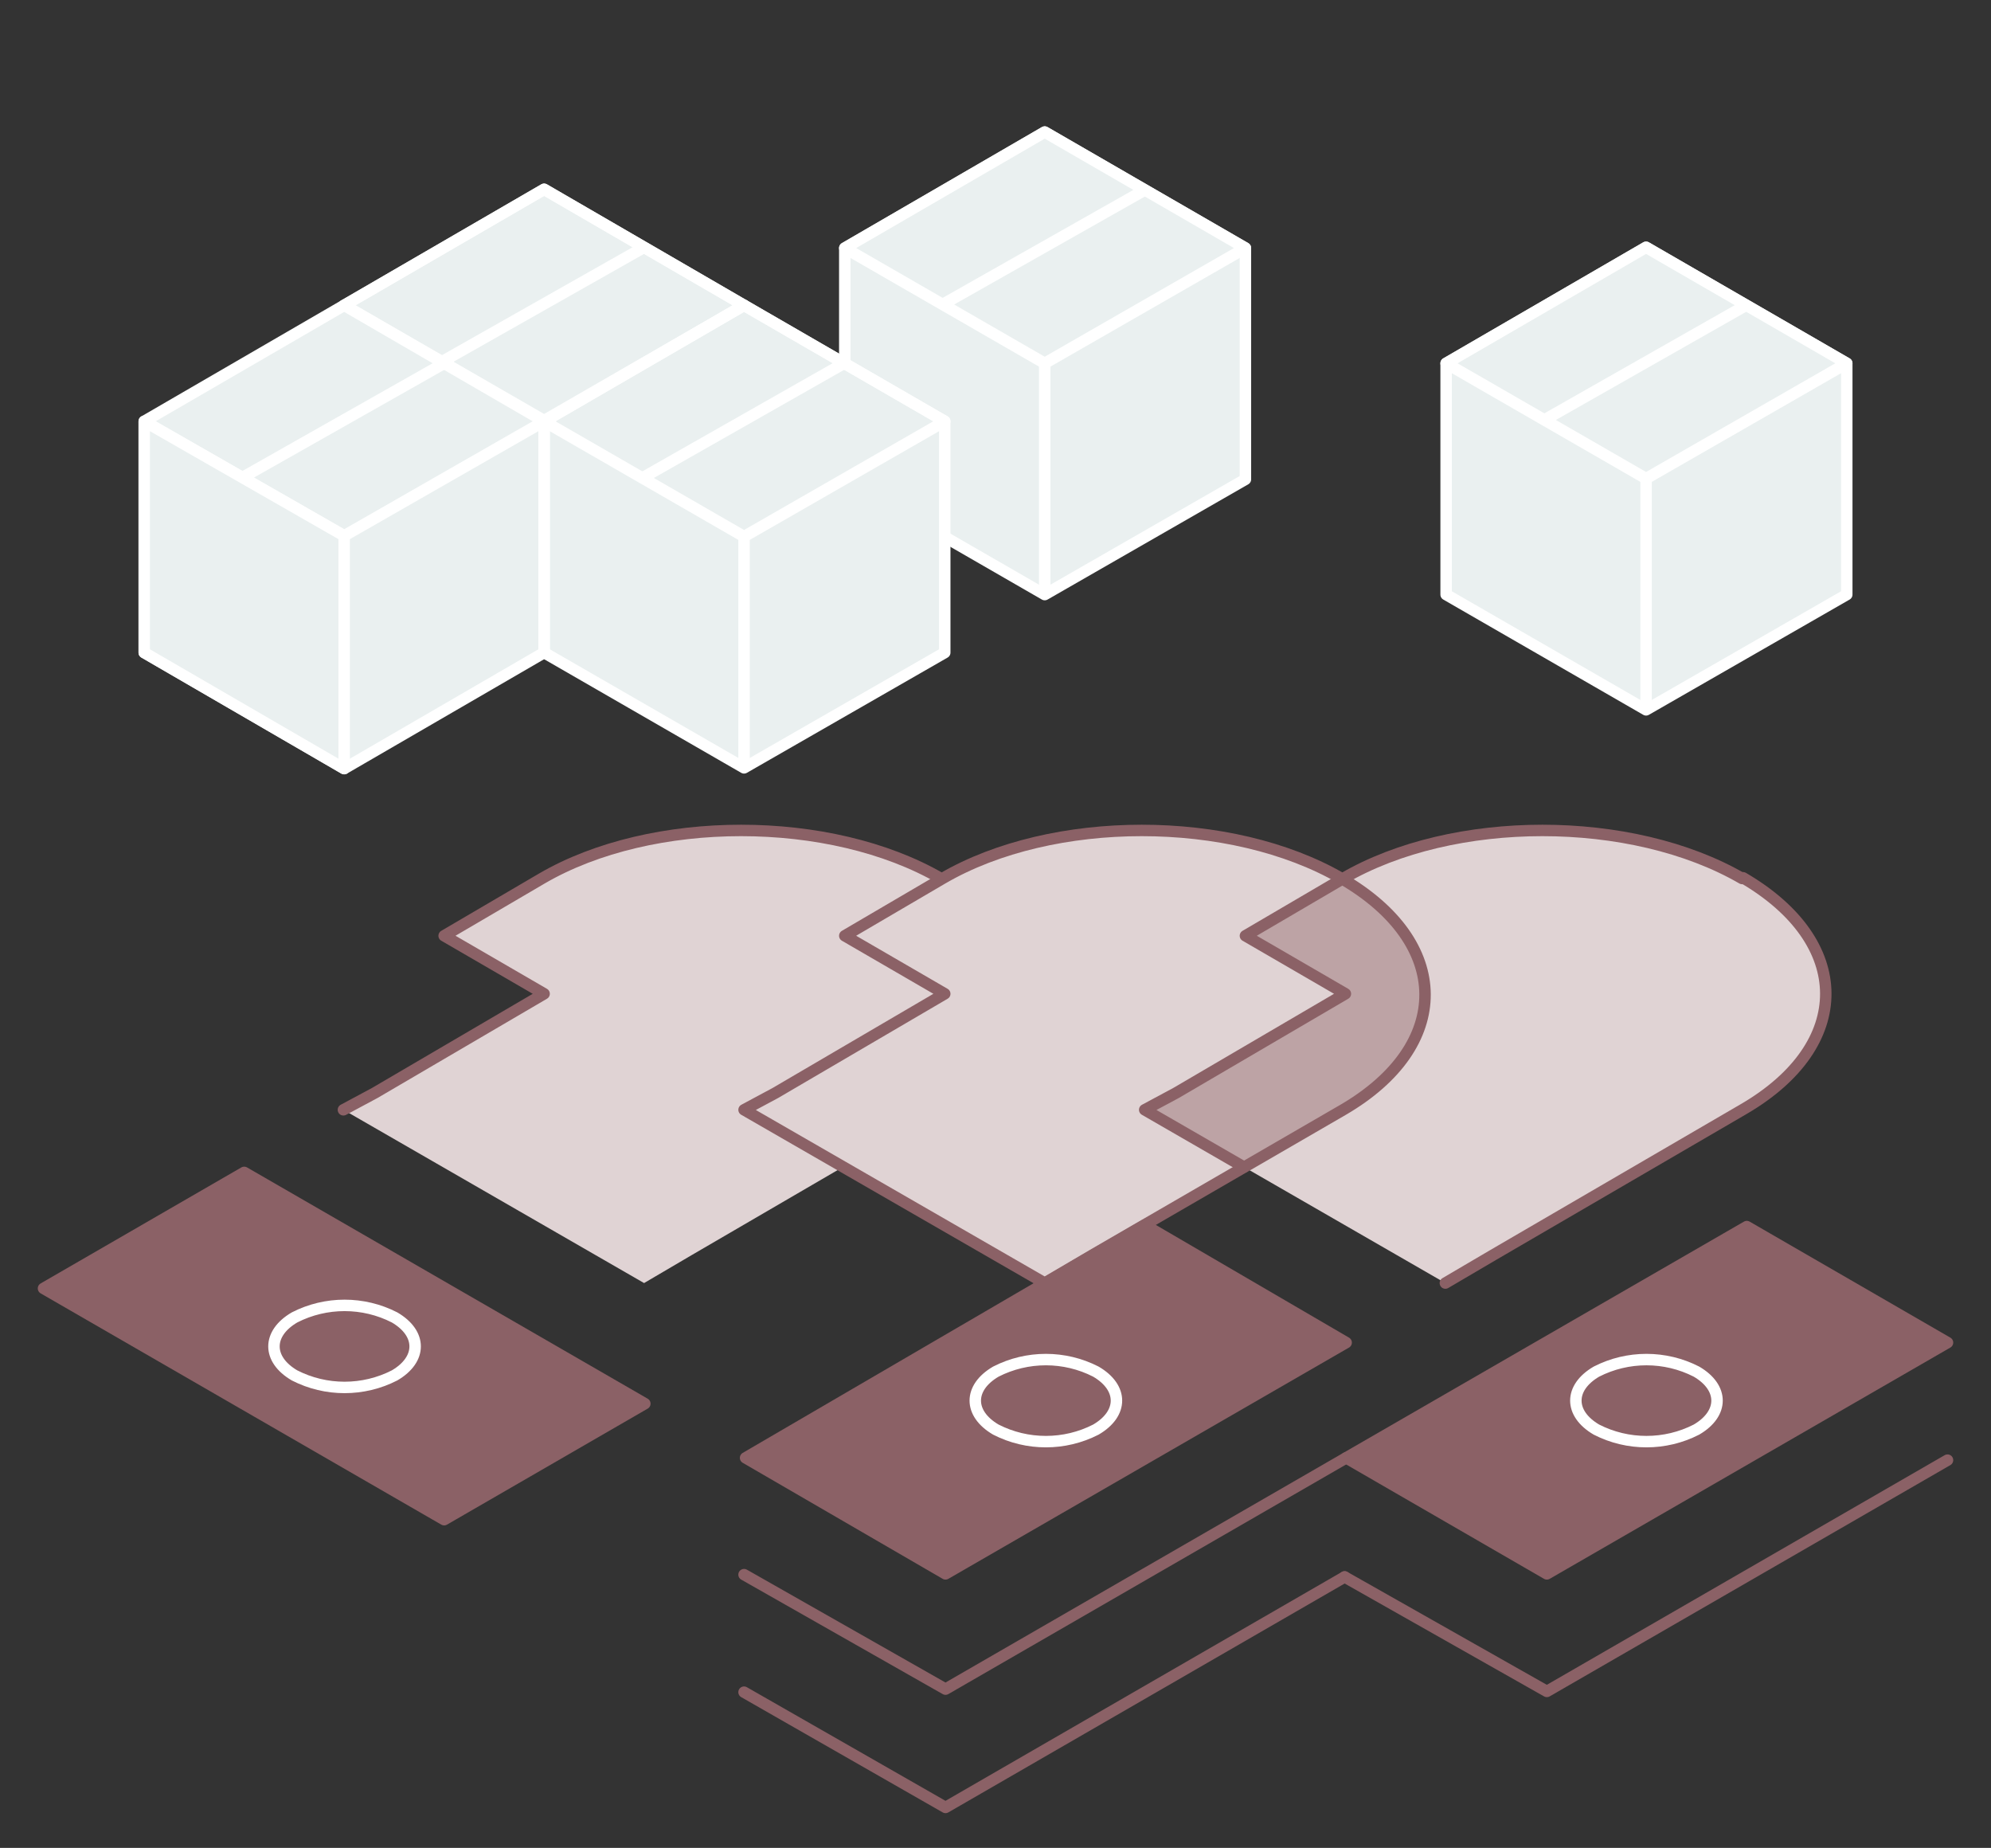
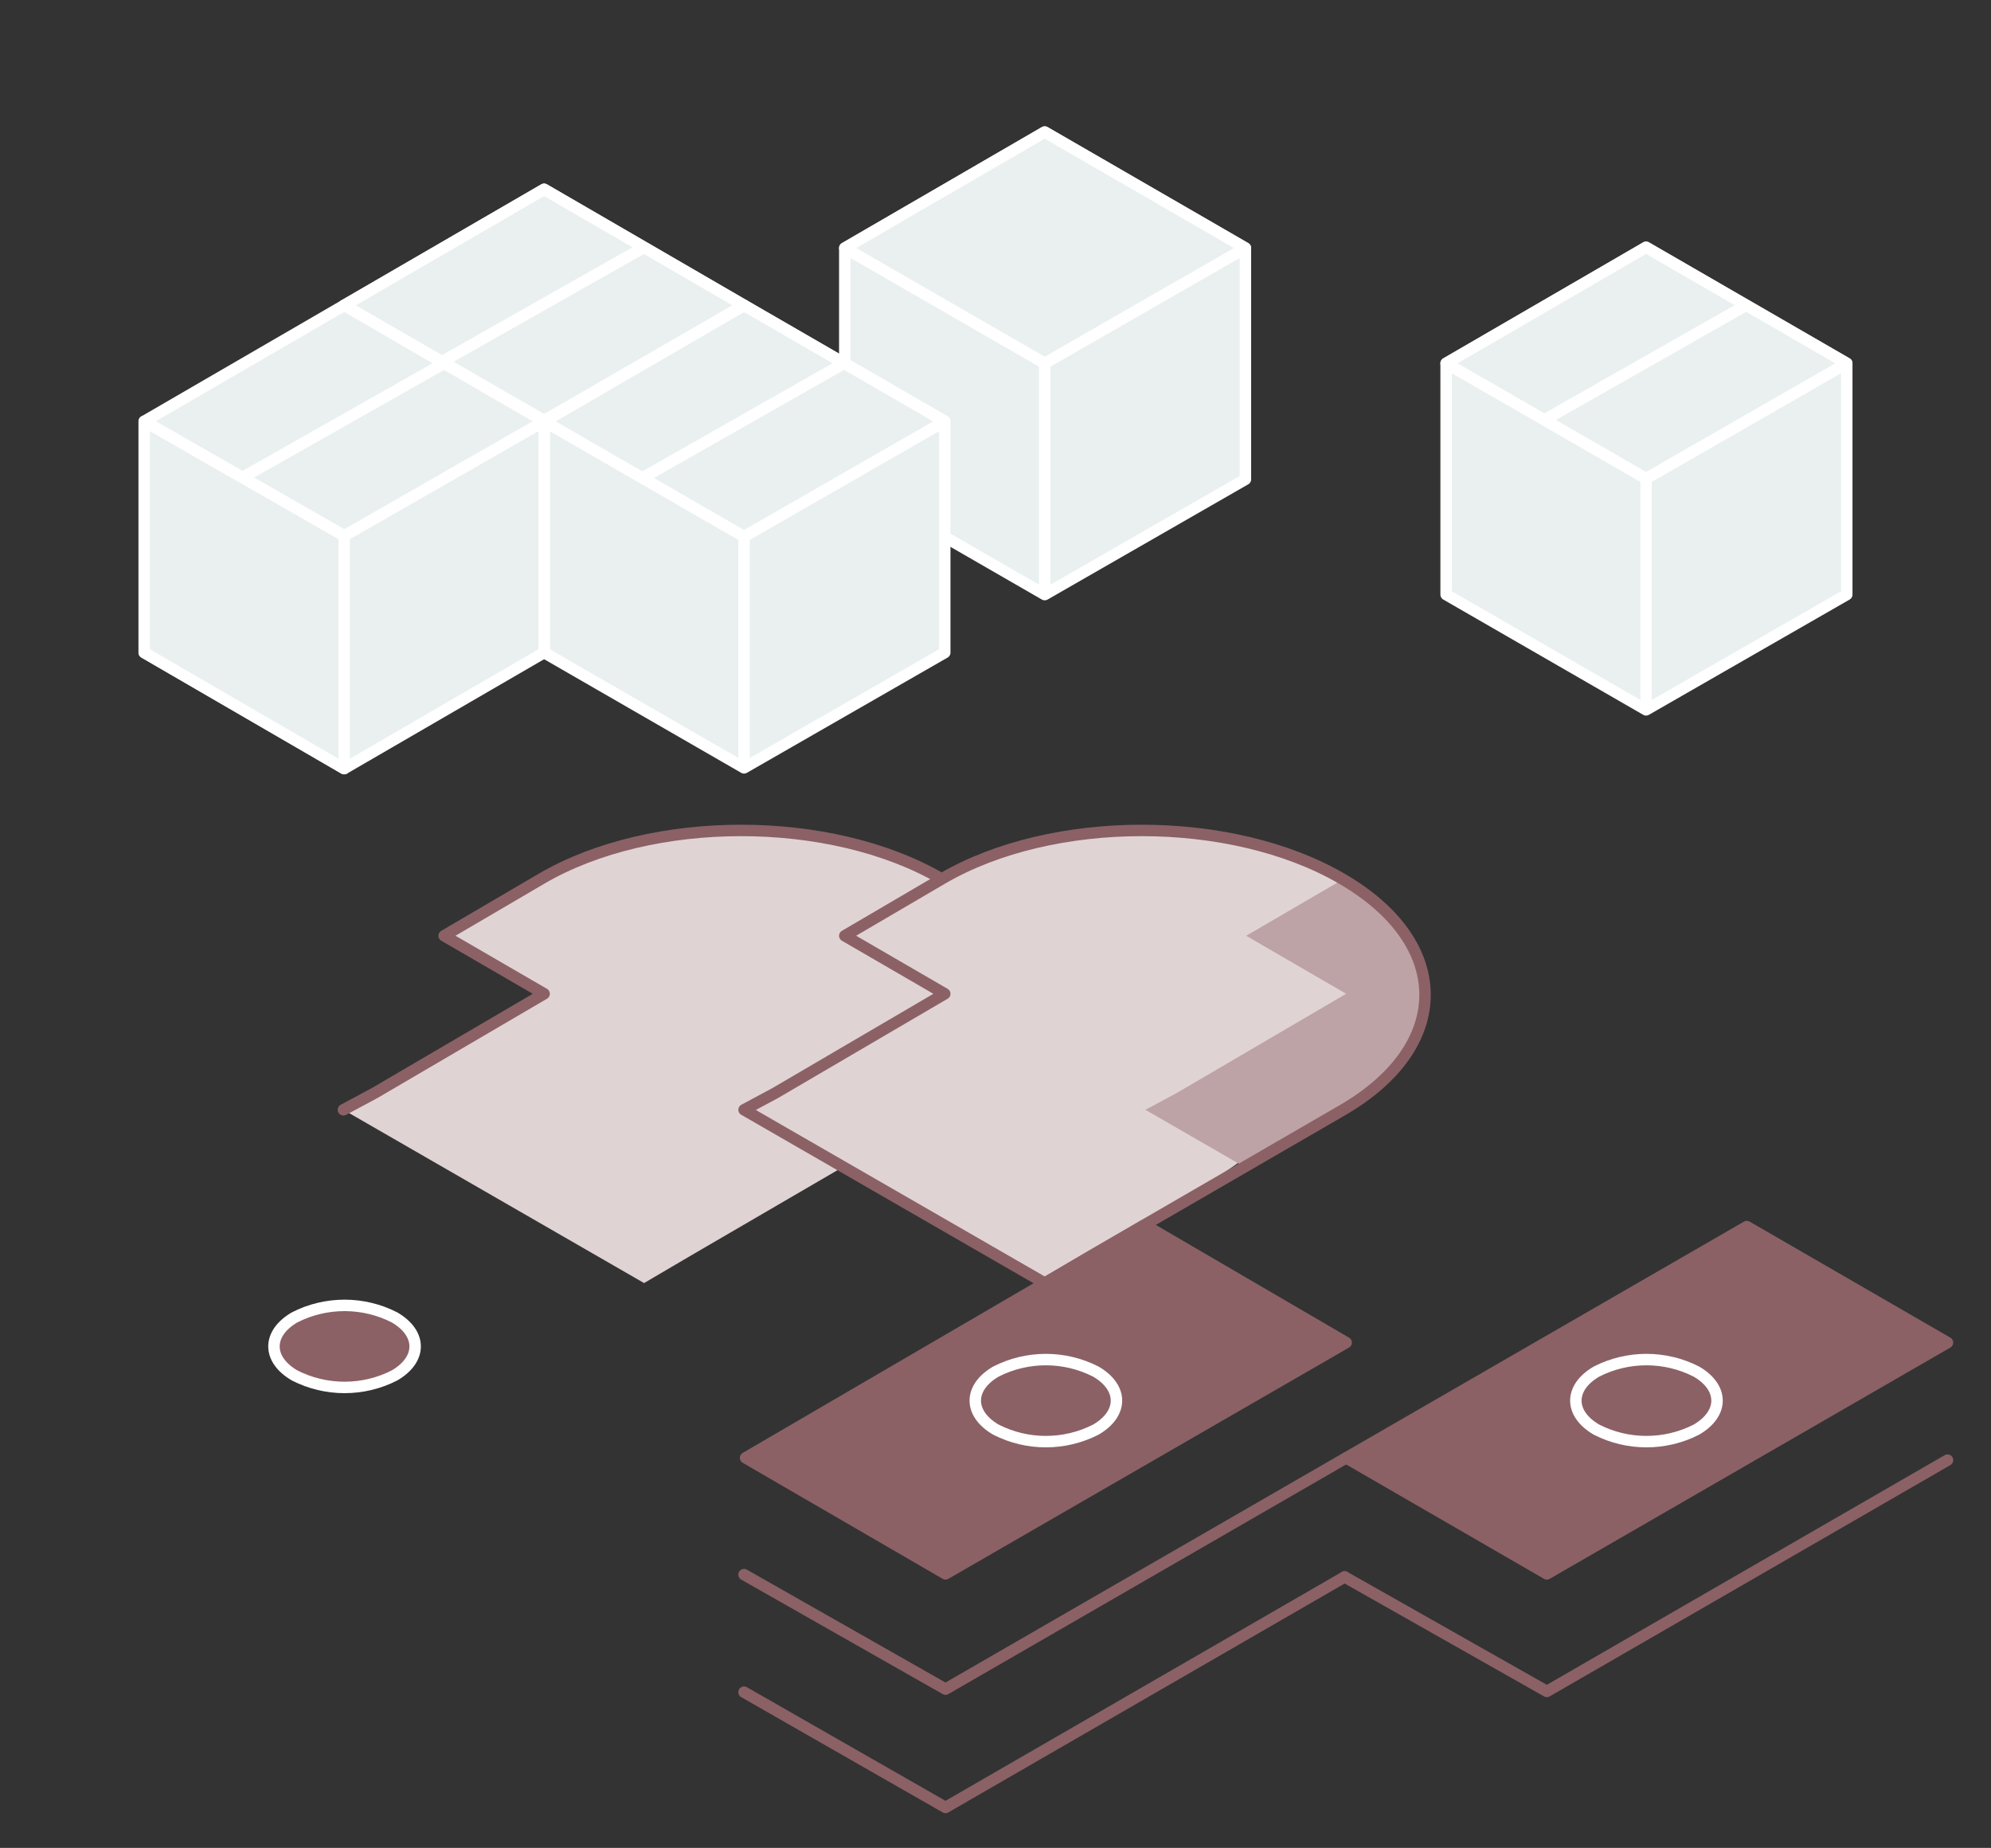
<svg xmlns="http://www.w3.org/2000/svg" version="1.1" id="Layer_1" x="0px" y="0px" viewBox="0 0 260.9 242.1" style="enable-background:new 0 0 260.9 242.1;" xml:space="preserve">
  <rect x="0" y="0" width="260.9" height="242.1" fill="#333333" stroke="none" />
  <style type="text/css">
	.st0{fill:#E0D3D4;}
	.st1{fill:#BDA3A5;}
	.st2{fill:#EAF0F0;stroke:#FFFFFF;stroke-width:1.5;stroke-linejoin:round;}
	.st3{fill:none;stroke:#FFFFFF;stroke-width:1.5;stroke-linejoin:round;}
	.st4{fill:none;stroke:#8B6166;stroke-width:1.5;stroke-linecap:round;stroke-linejoin:round;}
	.st5{fill:#8B6166;stroke:#8B6166;stroke-width:1.5;stroke-linejoin:round;}
	.st6{fill:#8B6166;stroke:#FFFFFF;stroke-width:1.5;stroke-linecap:round;stroke-linejoin:round;}
</style>
  <title>pib-13</title>
  <g>
-     <path class="st0" d="M228.3,115.1c-14.5-8.4-37.9-8.4-52.3,0l-12.8,7.5l13.1,7.6l-22.2,13l-4.1,2.2l39.4,22.7l6.3-3.7l32.8-19.1   c14.4-8.4,14.3-21.9-0.1-30.3" />
-   </g>
+     </g>
  <g>
-     <path class="st0" d="M175.8,115.1c-14.5-8.4-37.9-8.4-52.3,0l-12.8,7.5l13.1,7.6l-22.2,13l-4.1,2.2l39.4,22.7l6.3-3.7l32.8-19   C190.4,137,190.3,123.5,175.8,115.1" />
+     <path class="st0" d="M175.8,115.1c-14.5-8.4-37.9-8.4-52.3,0l-12.8,7.5l13.1,7.6l-22.2,13l-4.1,2.2l39.4,22.7l6.3-3.7C190.4,137,190.3,123.5,175.8,115.1" />
  </g>
  <g>
    <path class="st1" d="M176,145.4l-12.9,7.5l-13-7.5l4.1-2.2l22.2-13l-13.1-7.6l12.7-7.4C190.3,123.5,190.3,137,176,145.4z" />
  </g>
  <polygon class="st2" points="45.1,70.3 71.3,85.5 97.5,70.3 97.5,40 71.3,24.8 45.1,40 " />
  <polygon class="st3" points="97.5,40 71.3,24.8 45.1,40 71.3,55.1 " />
  <line class="st3" x1="71.3" y1="55.1" x2="71.3" y2="85.5" />
  <line class="st3" x1="57.9" y1="47.4" x2="84.4" y2="32.4" />
  <polygon class="st2" points="110.7,62.8 136.9,77.9 163.2,62.8 163.2,32.5 136.9,17.3 110.7,32.5 " />
  <polygon class="st2" points="163.2,32.5 136.9,17.3 110.7,32.5 136.9,47.6 " />
-   <line class="st3" x1="123.5" y1="39.9" x2="150" y2="24.9" />
  <polyline class="st4" points="97.5,221.7 123.9,236.8 176.2,206.6 " />
  <polyline class="st4" points="97.5,206.3 123.9,221.3 176.4,191 " />
  <polygon class="st5" points="123.9,206.2 176.4,175.9 150,160.5 97.7,191 " />
  <g>
    <path class="st6" d="M143.6,179.7c-4.1-2.1-9-2.1-13.1,0c-3.6,2.1-3.6,5.5,0,7.6c4.1,2.1,9,2.1,13.1,0   C147.2,185.2,147.2,181.8,143.6,179.7" />
  </g>
  <polyline class="st4" points="176.2,206.6 202.7,221.6 255.2,191.3 " />
  <polygon class="st5" points="202.7,206.2 255.2,175.9 228.9,160.7 176.4,191 " />
  <g>
    <path class="st6" d="M222.3,179.7c-4.1-2.1-9-2.1-13.1,0c-3.6,2.1-3.6,5.5,0,7.6c4.1,2.1,9,2.1,13.1,0   C225.9,185.2,225.9,181.8,222.3,179.7" />
  </g>
  <g>
-     <path class="st4" d="M189.4,168.1l6.3-3.7l32.8-19.1c14.4-8.4,14.3-21.9-0.1-30.3" />
-     <path class="st4" d="M228.3,115.1c-14.5-8.4-37.9-8.4-52.3,0l-12.8,7.5l13.1,7.6l-22.2,13l-4.1,2.2l13,7.5" />
-   </g>
+     </g>
  <line class="st3" x1="136.9" y1="47.6" x2="136.9" y2="77.9" />
  <g>
    <path class="st0" d="M123.3,115.1c-14.5-8.4-37.9-8.4-52.3,0l-12.8,7.5l13.1,7.6l-22.2,13l-4.1,2.2l39.4,22.7l6.3-3.7l32.8-19.1   c14.4-8.4,14.3-21.9-0.1-30.3" />
  </g>
  <g>
    <path class="st4" d="M123.3,115.1c-14.5-8.4-37.9-8.4-52.3,0l-12.8,7.5l13.1,7.6l-22.2,13l-4.1,2.2" />
  </g>
  <g>
    <path class="st4" d="M175.8,115.1c-14.5-8.4-37.9-8.4-52.3,0l-12.8,7.5l13.1,7.6l-22.2,13l-4.1,2.2l39.4,22.7l6.3-3.7l32.8-19   C190.4,137,190.3,123.5,175.8,115.1" />
  </g>
  <polygon class="st2" points="71.3,85.5 97.5,100.6 123.8,85.5 123.8,55.2 97.5,40 71.3,55.2 " />
  <polygon class="st3" points="123.8,55.2 97.5,40 71.3,55.2 97.5,70.3 " />
  <line class="st3" x1="97.5" y1="70.3" x2="97.5" y2="100.6" />
  <line class="st3" x1="84.2" y1="62.6" x2="110.6" y2="47.6" />
-   <polygon class="st5" points="58.2,199.1 5.7,168.8 32,153.6 84.5,183.9 " />
  <g>
    <path class="st6" d="M38.6,172.6c4.1-2.1,9-2.1,13.1,0c3.6,2.1,3.6,5.5,0,7.6c-4.1,2.1-9,2.1-13.1,0C35,178.1,35,174.7,38.6,172.6" />
  </g>
  <polygon class="st2" points="189.5,77.9 215.7,93 242,77.9 242,47.6 215.7,32.4 189.5,47.6 " />
  <polygon class="st2" points="242,47.6 215.7,32.4 189.5,47.6 215.7,62.7 " />
  <line class="st3" x1="202.4" y1="55" x2="228.8" y2="40" />
  <line class="st3" x1="215.7" y1="62.7" x2="215.7" y2="93" />
  <polygon class="st2" points="18.9,85.5 45.1,100.7 71.3,85.5 71.3,55.2 45.1,40 18.9,55.2 " />
  <polyline class="st3" points="18.9,55.2 45.1,70.2 71.3,55.2 " />
  <line class="st3" x1="31.7" y1="62.6" x2="58.2" y2="47.6" />
  <polygon class="st2" points="18.9,55.2 18.9,85.5 45.1,100.7 45.1,70.2 " />
</svg>